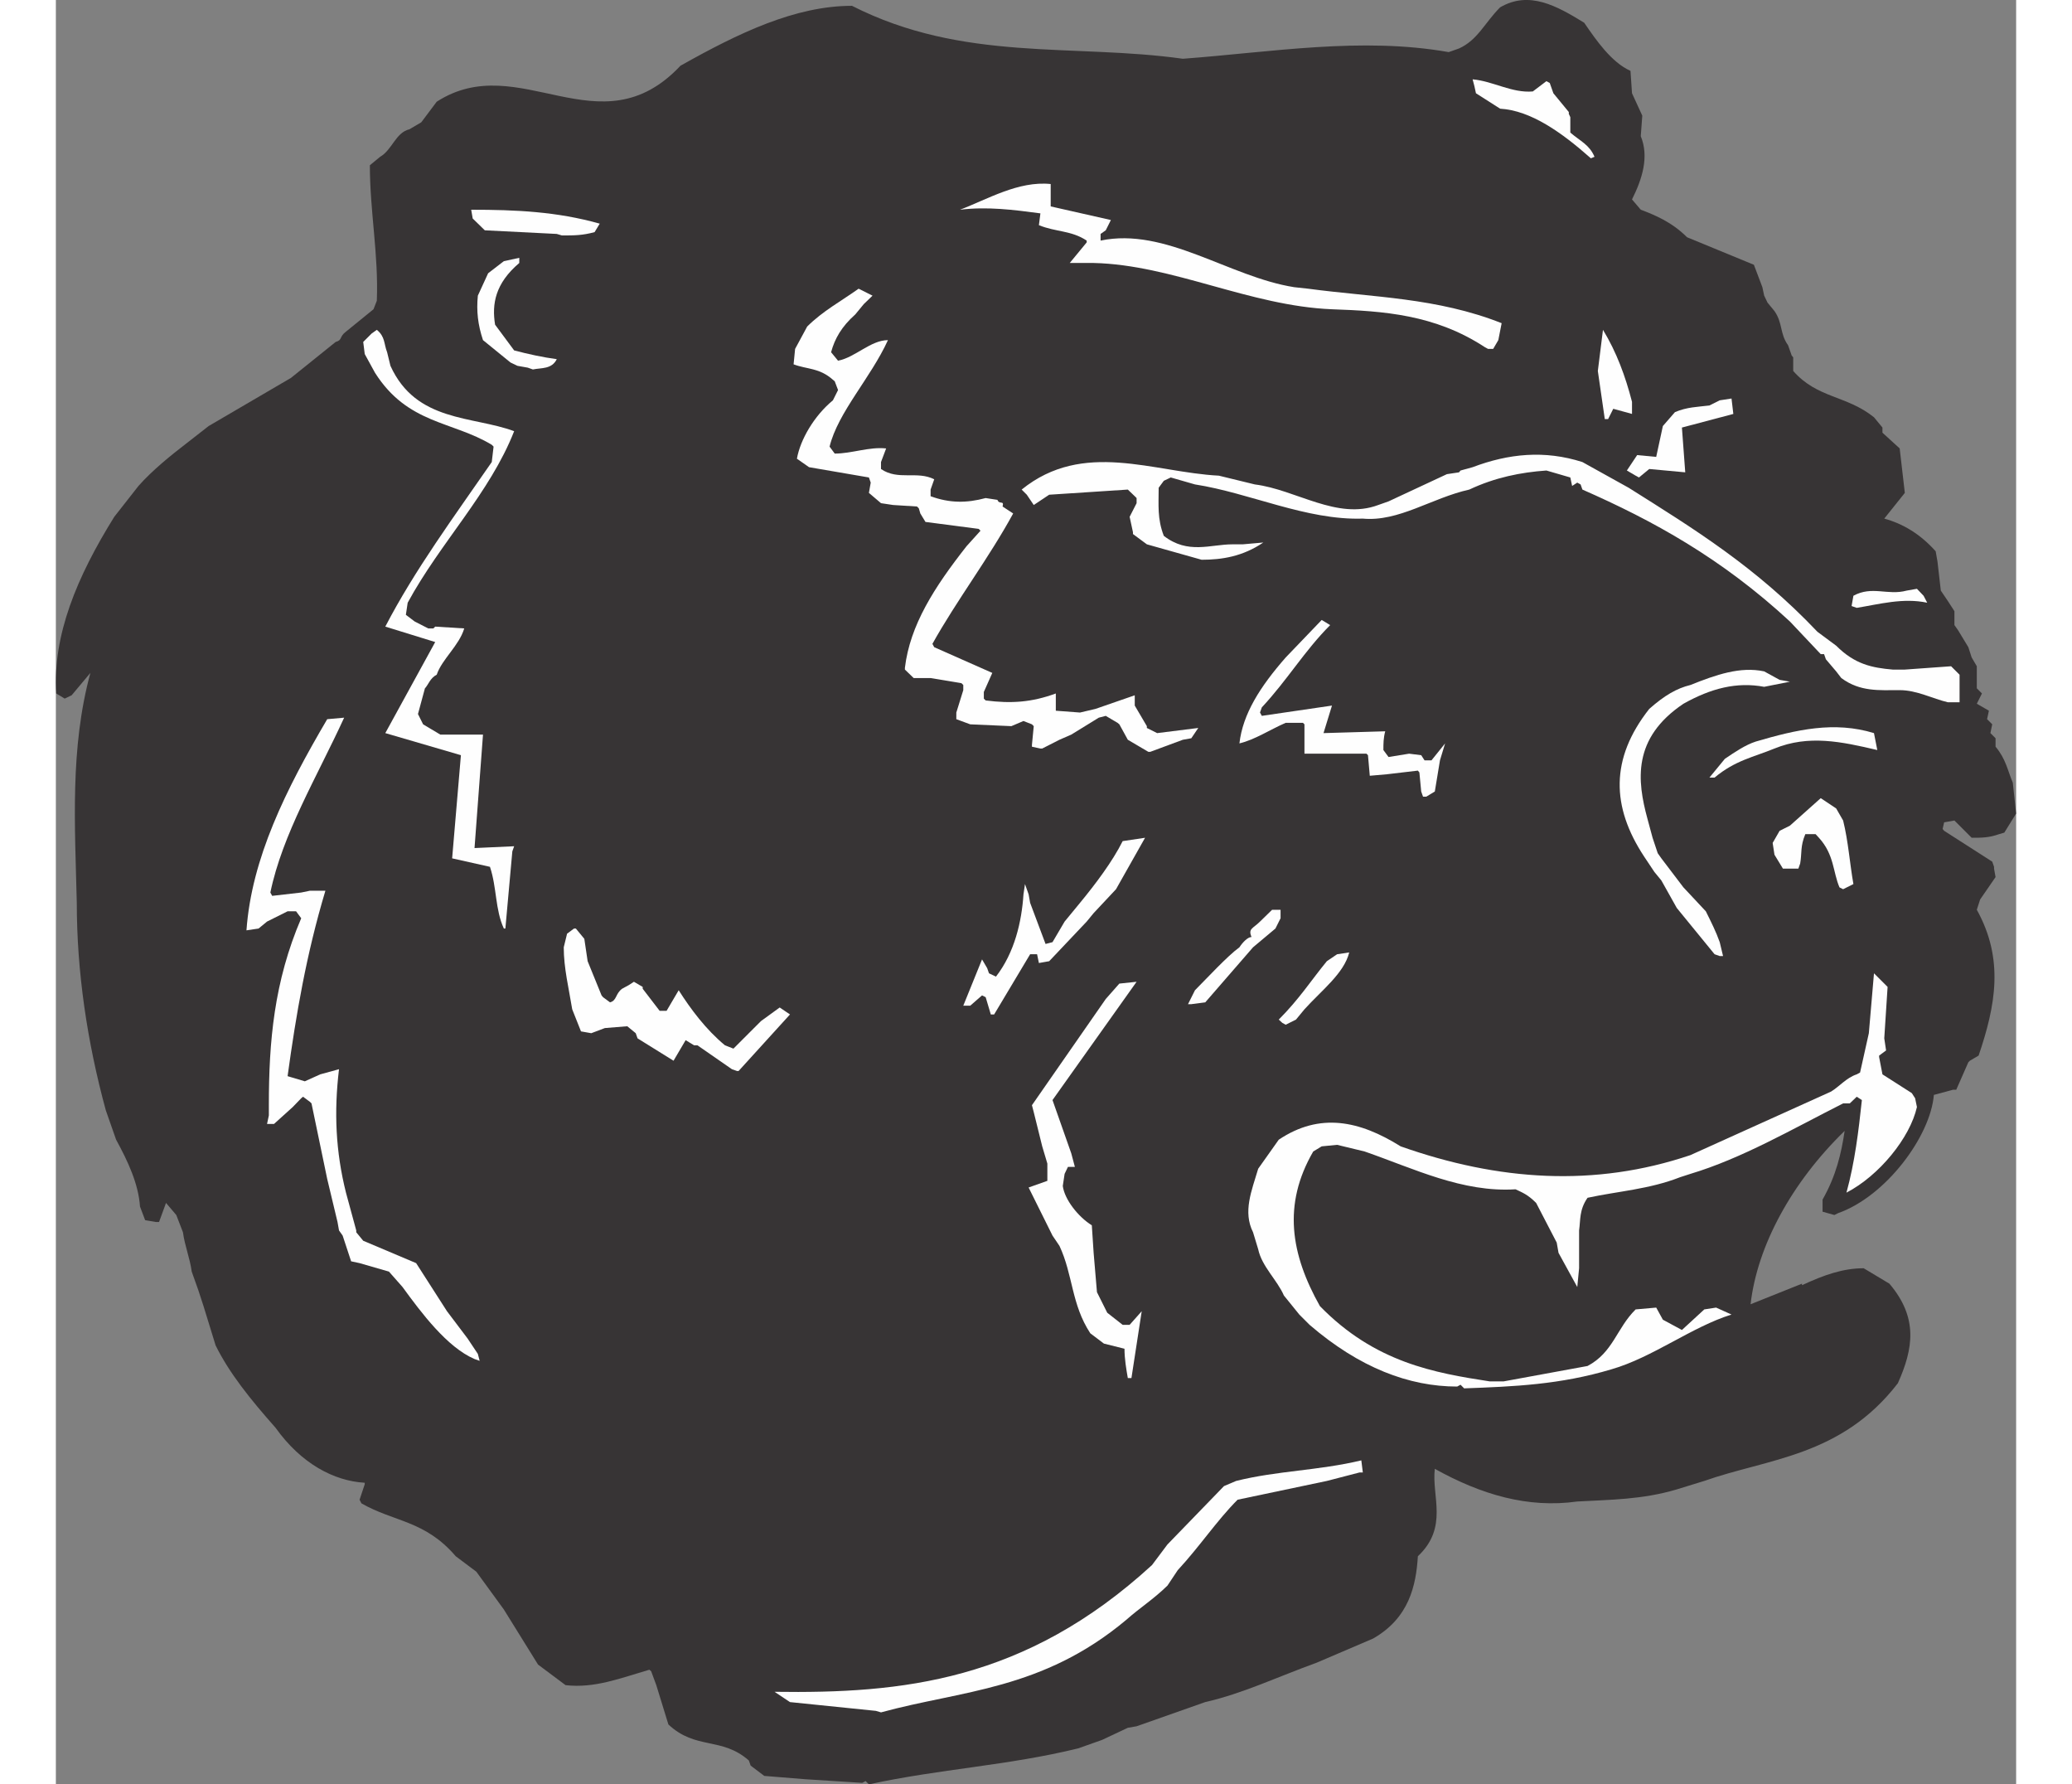
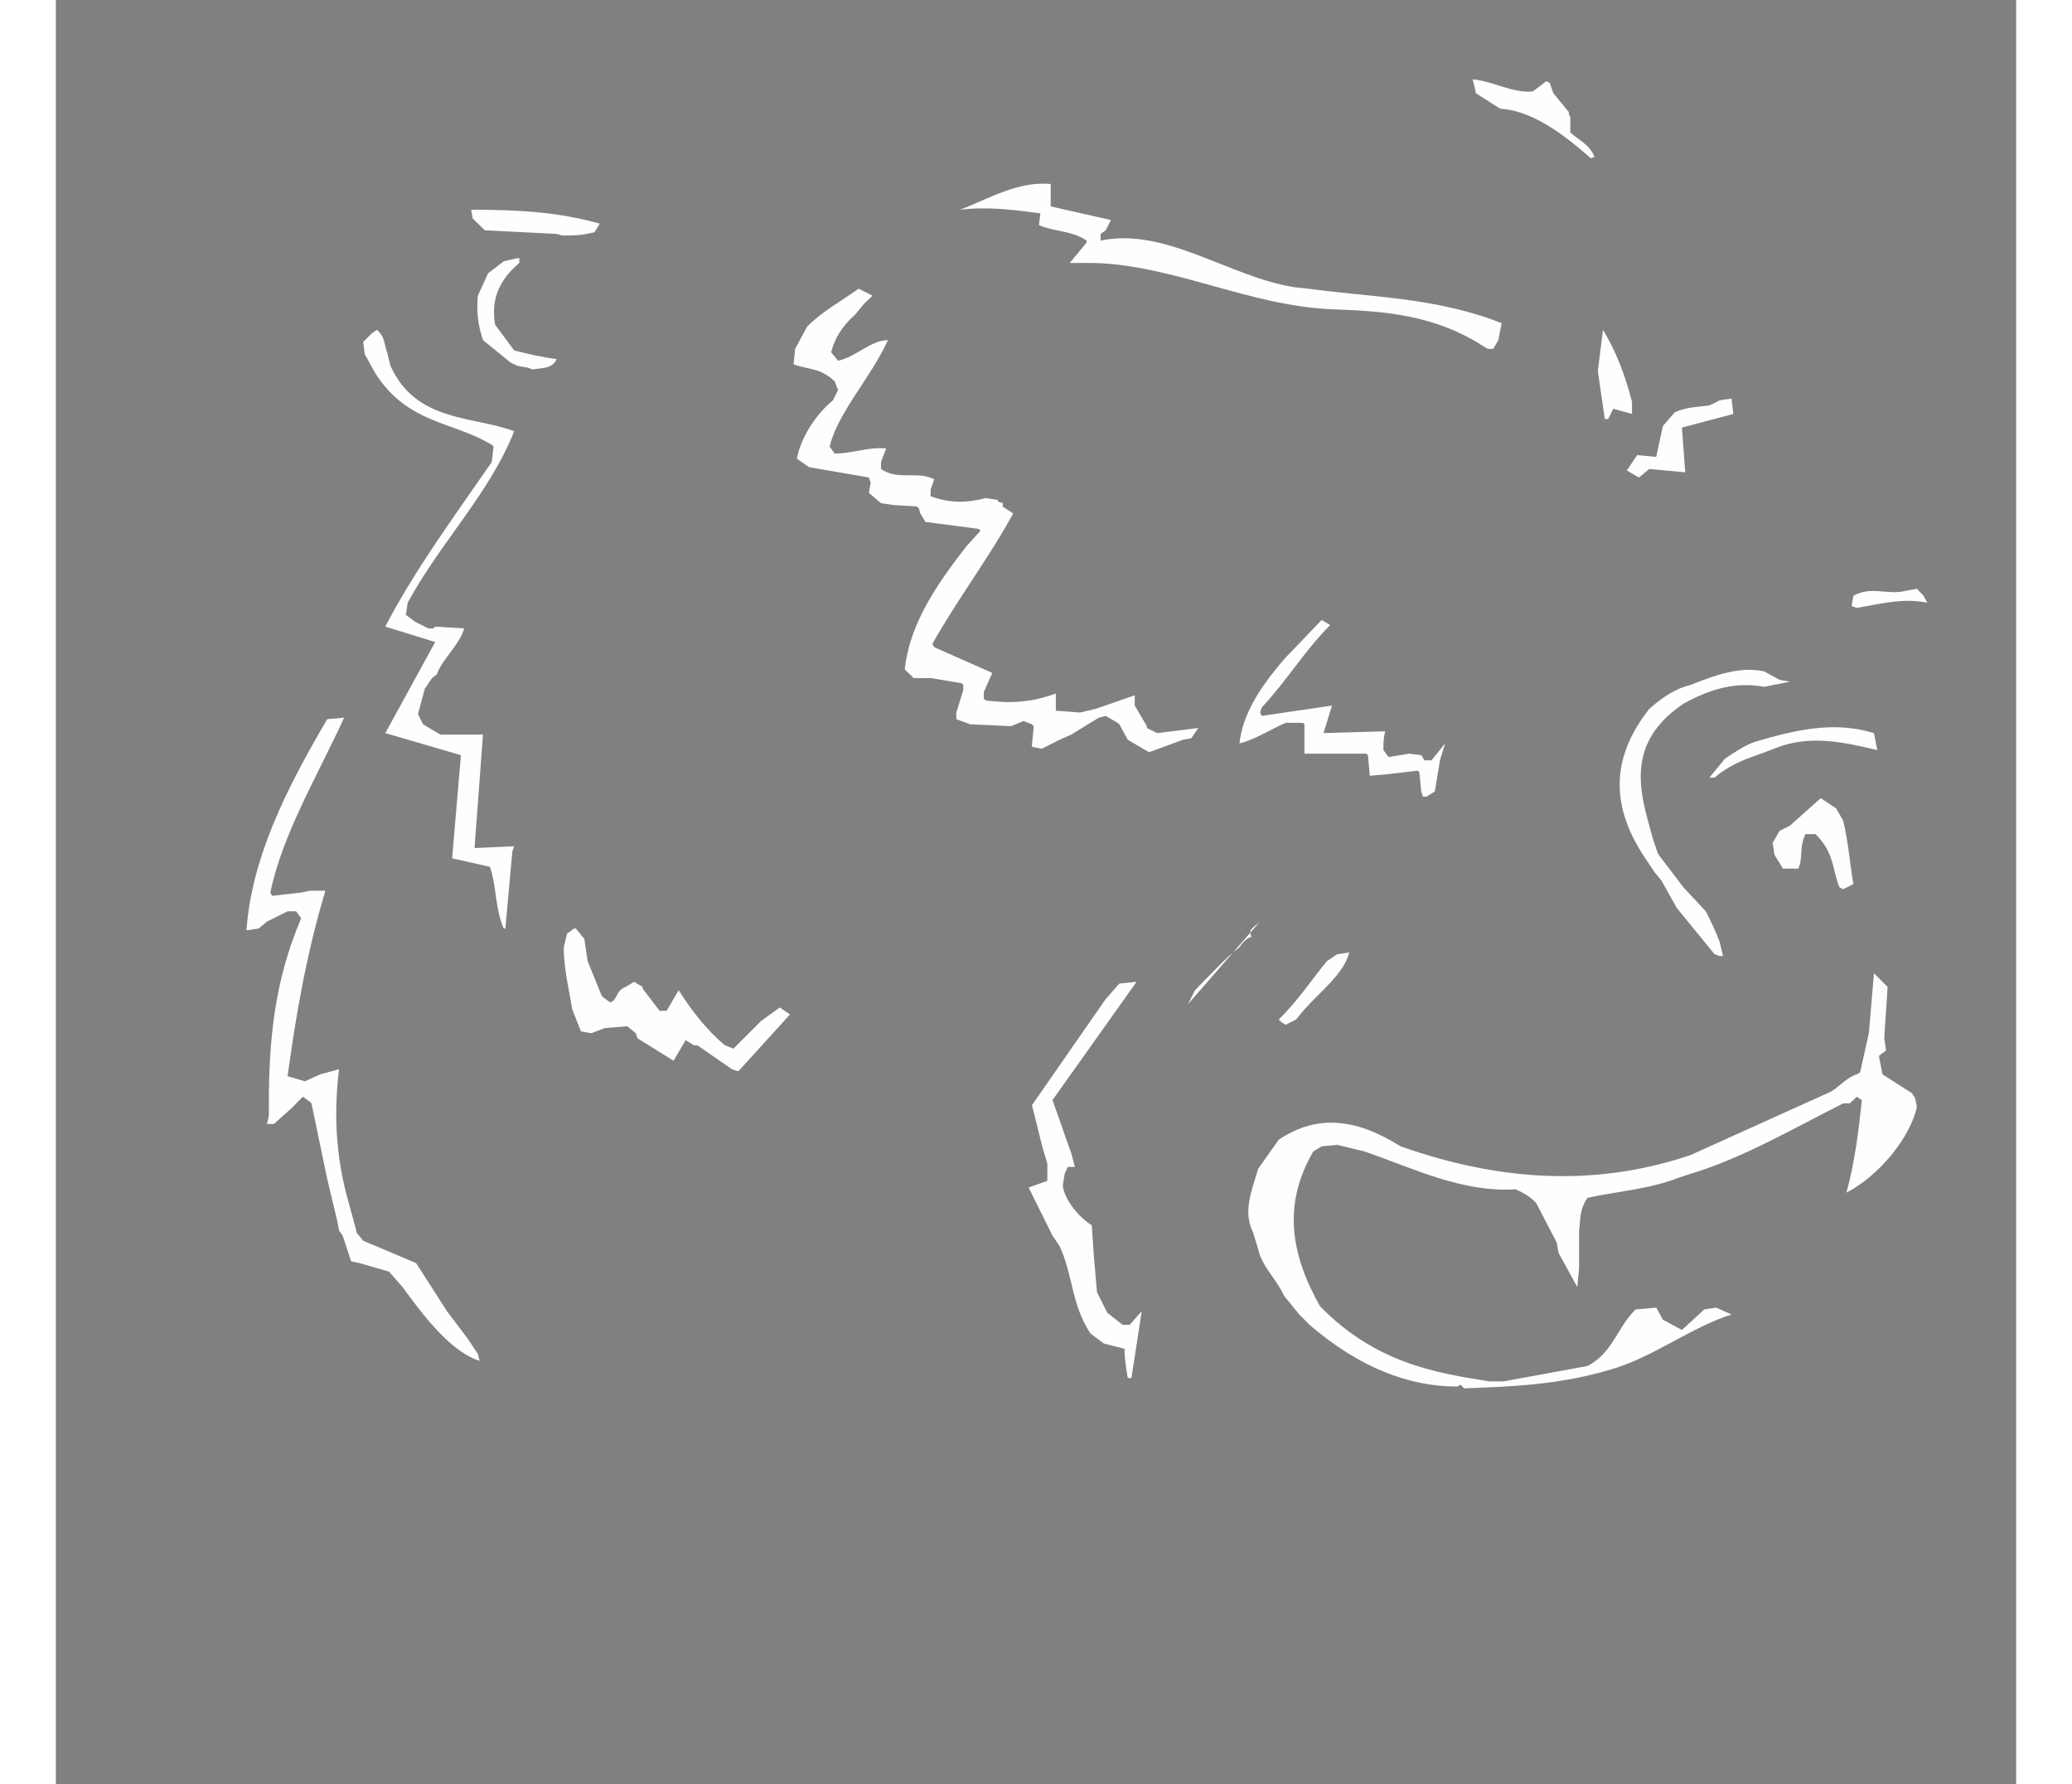
<svg xmlns="http://www.w3.org/2000/svg" xml:space="preserve" width="7.848in" height="6.757in" version="1.1" style="shape-rendering:geometricPrecision; text-rendering:geometricPrecision; image-rendering:optimizeQuality; fill-rule:evenodd; clip-rule:evenodd" viewBox="0 0 7847.73 7141.91">
  <rect x="0" y="0" width="7847.73" height="7141.91" fill="#808080" stroke="none" />
  <defs>
    <style type="text/css">
   
    .fil1 {fill:#FEFEFE}
    .fil0 {fill:#373435}
   
  </style>
  </defs>
  <g id="Layer_x0020__x0028_Black_x0020_and_x0020_White_x0029_">
    <g id="_2008578200256">
-       <path class="fil0" d="M3228.35 7135.85l-227.64 -14.53 -164.68 -13.32 -54.49 -41.17 -7.26 -20.59 0 0c-108.98,-95.66 -211.9,-41.17 -322.09,-144.09l0 0 -48.43 -157.41 -20.59 -55.7 0 0c-7.26,-6.05 -7.26,-6.05 -7.26,-6.05 -116.24,33.9 -219.16,75.07 -335.41,61.75l0 0 -110.18 -82.34 -136.83 -220.38 -110.19 -151.36 -82.34 -61.75 0 0c-123.51,-144.09 -247.01,-136.82 -377.79,-211.9 -7.26,-14.53 -7.26,-14.53 -7.26,-14.53l0 0 20.58 -61.75 0 0c0,-6.05 0,-6.05 0,-6.05 -123.51,-7.26 -254.28,-76.28 -357.2,-220.37 -102.92,-116.24 -185.26,-219.16 -239.75,-329.35l0 0 -48.43 -157.41 -20.58 -62.96 -26.64 -75.07 0 0c-7.27,-54.49 -27.85,-102.93 -35.12,-157.41l0 0 -26.64 -69.02 -41.17 -48.43 -27.85 76.28 0 0c-13.32,0 -13.32,0 -13.32,0l0 0 -42.38 -7.27 -20.58 -54.49 0 0c-6.05,-89.6 -47.22,-179.21 -95.66,-267.6l0 0 -41.17 -117.45 0 0c-75.07,-274.86 -116.24,-555.78 -116.24,-830.64 -7.26,-308.76 -27.85,-617.53 54.49,-920.24l0 0 -75.07 89.6 -27.85 13.32 -33.9 -20.58 0 0c-14.53,-232.48 82.33,-466.17 232.48,-707.13l0 0 96.87 -123.51 0 0c54.49,-61.75 130.77,-123.51 192.53,-170.73l0 0 88.39 -69.02 329.35 -192.53 179.21 -144.09 0 0c27.85,-7.26 13.32,-20.58 41.17,-41.17l0 0 110.18 -89.6 13.32 -33.9 0 0c7.27,-185.26 -27.85,-357.2 -27.85,-542.46l0 0 41.17 -33.9 0 0c48.43,-27.85 61.75,-96.87 117.45,-110.18l0 0 47.22 -27.85 61.75 -82.34 0 0c330.56,-213.11 652.65,199.79 975.94,-144.09 232.48,-130.77 458.91,-239.75 686.55,-239.75 445.59,226.43 885.12,150.15 1324.66,211.9 357.2,-26.64 714.4,-88.39 1064.33,-26.64l0 0 41.17 -14.53 0 0c75.07,-33.9 102.92,-102.92 164.68,-164.68 116.24,-67.81 226.43,-6.05 336.61,61.75 47.22,69.02 108.98,158.62 185.26,192.53l0 0 6.05 89.6 41.17 89.6 -6.05 82.34 0 0c33.9,82.33 6.05,170.73 -35.11,253.07l0 0 35.11 41.17 0 0c54.49,20.58 123.51,48.43 185.26,110.18l0 0 267.6 110.19 33.9 89.6 7.27 33.9 13.32 27.85 27.85 33.9 0 0c33.9,48.43 20.58,89.6 54.49,136.83l0 0 14.53 41.17 0 0c6.05,7.27 6.05,7.27 6.05,7.27l0 0 0 54.49 0 0c96.87,110.19 213.11,96.87 323.3,185.26l0 0 33.9 41.17 0 20.58 69.02 62.96 20.58 178 -82.34 102.92 0 0c75.08,20.58 144.09,61.75 205.85,130.77l0 0 7.26 41.17 13.32 116.24 27.85 41.17 26.64 41.17 0 55.7 14.53 20.59 41.17 67.81 13.32 41.17 20.58 35.11 0 88.39 20.59 20.58 -20.59 41.17 48.44 27.85 -7.27 33.9 20.58 20.59 -7.27 35.11 20.59 20.58 0 33.9 0 0c41.17,48.43 48.43,95.66 69.02,144.09l0 0 13.32 123.51 -47.23 76.28 -20.58 6.05 0 0c-41.17,14.53 -69.02,14.53 -110.19,14.53l0 0 -69.02 -69.02 -41.17 7.27 -6.05 26.64 0 0c6.05,7.26 6.05,7.26 6.05,7.26l0 0 192.53 123.51 7.27 20.58 0 0c0,7.27 0,7.27 0,7.27l0 0 6.05 33.9 -61.75 89.6 -13.32 41.17 0 0c110.19,198.58 75.08,383.84 7.27,583.63l0 0 -35.11 20.58 0 0c-6.05,6.05 -6.05,6.05 -6.05,6.05l0 0 -48.43 110.19 0 0c-13.32,0 -13.32,0 -13.32,0l0 0 -76.28 20.58 0 0c-13.32,164.68 -191.31,405.64 -383.84,473.44 -14.53,7.27 -14.53,7.27 -14.53,7.27l0 0 -47.22 -13.32 0 -48.44 0 0c54.49,-95.66 75.07,-185.26 88.39,-274.86 -211.9,205.84 -349.94,460.12 -376.57,693.82l0 0 205.84 -82.34 0 6.05 0 0c88.39,-41.17 164.68,-67.81 247.01,-67.81l0 0 102.92 61.75 0 0c116.24,136.83 95.66,260.33 33.9,398.37 -226.43,294.24 -521.87,301.5 -774.94,391.1l0 0 -110.19 33.9 0 0c-138.04,41.17 -267.6,41.17 -398.37,48.43 -198.58,27.85 -385.05,-27.85 -570.31,-130.77 -13.32,110.18 55.7,233.69 -67.81,349.93 -7.27,117.45 -35.11,247.01 -179.21,329.35l0 0 -226.43 96.87 0 0c-151.36,54.49 -295.45,123.51 -445.59,157.41l0 0 -274.86 96.87 -35.12 6.05 -102.92 48.44 -95.66 33.9 0 0c-280.92,69.02 -555.78,82.34 -837.91,144.09l0 0 -13.32 -13.32 -13.32 7.27z" />
-       <path class="fil1" d="M3282.84 6847.67l-343.88 -35.12 -61.75 -41.17 0 0c508.55,7.27 1002.58,-41.17 1511.13,-507.35l0 0 61.75 -82.34 226.43 -233.69 48.43 -20.58 0 0c164.67,-41.17 329.35,-41.17 501.29,-82.34l0 0 6.05 48.43 0 0c-13.32,0 -13.32,0 -13.32,0l0 0 -130.77 33.9 -357.2 75.07 0 0c-82.34,82.34 -150.15,185.26 -239.75,282.13l0 0 -41.17 61.75 0 0c-55.7,54.49 -110.19,88.39 -164.68,136.83 -336.61,282.13 -659.91,282.13 -981.99,370.52l0 0 -20.59 -6.05z" />
      <path class="fil1" d="M5610.08 5549.64c-192.52,0 -391.1,-75.07 -590.89,-247.01l0 0 -41.17 -41.17 -61.75 -76.28 0 0c-26.64,-61.75 -88.39,-116.24 -102.93,-185.26l0 0 -20.58 -67.81 0 0c-41.17,-82.33 -6.05,-164.67 20.58,-254.28l0 0 82.34 -116.24 0 0c164.68,-110.18 323.3,-76.28 487.97,26.64 391.1,138.03 776.15,164.67 1159.99,35.11l0 0 563.05 -254.28 0 0c33.9,-20.58 61.75,-55.7 102.92,-69.02 13.32,-7.26 13.32,-7.26 13.32,-7.26l0 0 35.12 -157.41 20.58 -239.75 54.49 54.49 -13.32 205.84 7.27 48.43 -27.85 20.58 0 0c0,6.05 0,6.05 0,6.05l0 0 13.32 69.02 117.45 75.08 13.32 20.58 7.26 35.11 0 0c-27.85,123.51 -151.36,274.86 -282.13,342.67 33.9,-123.51 48.43,-247.01 61.75,-370.52l0 0 -20.58 -13.32 -27.85 26.64 -26.64 0 0 0c-205.85,104.13 -405.64,220.38 -611.48,282.13l0 0 -41.17 13.32 0 0c-123.51,48.43 -247.01,55.7 -370.52,82.34 -33.9,48.43 -27.85,89.6 -33.9,130.77l0 0 0 69.02 0 33.9 0 48.43 -7.27 75.07 -75.07 -136.83 -7.27 -41.17 -82.34 -158.62 0 0c-33.9,-33.9 -54.49,-41.17 -82.34,-54.49 -213.11,13.32 -405.63,-82.34 -604.21,-151.36l0 0 -110.19 -26.64 -61.75 6.05 -33.9 20.58 0 0c-123.51,213.11 -89.6,411.69 26.64,618.74 220.38,226.43 460.12,267.6 680.5,301.5l0 0 54.49 0 336.61 -61.75 0 0c102.93,-54.49 116.24,-151.36 192.53,-226.43l0 0 82.34 -7.27 26.64 48.43 76.28 41.17 89.6 -82.34 47.22 -7.27 61.75 27.85 0 0c-157.41,48.43 -316.03,171.94 -480.71,219.16 -205.84,61.75 -391.1,69.02 -589.68,76.28l0 0 -14.53 -14.53 -13.32 7.27z" />
      <path class="fil1" d="M4291.47 5515.74c-6.05,-35.11 -13.32,-76.28 -13.32,-117.45l0 0 -82.34 -20.58 -54.49 -41.17 0 0c-76.28,-116.24 -69.02,-233.69 -123.51,-349.94l0 0 -27.85 -41.17 -95.66 -192.53 75.07 -26.64 0 -69.02 -20.58 -69.02 -33.9 -136.83 -7.26 -27.85 295.44 -425.01 54.49 -61.75 69.02 -7.27 -336.61 473.44 75.07 213.11 14.53 54.49 -27.85 0 -13.32 27.85 -7.27 48.43 0 0c7.27,54.49 61.75,123.51 116.24,157.41l0 0 7.26 110.18 13.32 157.41 20.58 41.17 20.58 41.17 61.75 48.43 27.85 0 48.43 -54.49 -41.17 267.6 -14.53 0z" />
      <path class="fil1" d="M1676.04 5439.45c-110.19,-47.22 -213.11,-185.26 -288.18,-288.18l0 0 -54.49 -61.75 -117.45 -33.9 -33.9 -7.27 -33.9 -102.92 -14.53 -20.58 -6.05 -33.9 -41.17 -171.94 -62.96 -302.71 0 0c-6.05,-6.05 -6.05,-6.05 -6.05,-6.05l0 0 -27.85 -20.58 0 0c-7.26,6.05 -7.26,6.05 -7.26,6.05l0 0 -33.9 35.11 -75.07 67.81 -27.85 0 7.26 -33.9 0 -41.17 0 0c0,-254.28 20.59,-494.03 129.56,-748.3l0 0 -20.59 -27.85 -33.9 0 -82.34 41.17 -33.9 27.85 -48.43 7.26 0 0c20.58,-288.18 157.41,-563.04 323.29,-845.17l0 0 67.81 -6.05 0 0c-110.19,239.75 -247.01,466.18 -295.45,699.87 7.27,13.32 7.27,13.32 7.27,13.32l0 0 116.24 -13.32 35.11 -7.27 61.75 0 0 0c-76.28,254.28 -117.45,495.23 -151.36,742.25l0 0 69.02 20.58 61.75 -27.85 75.07 -20.58 0 0c-20.58,171.94 -13.32,329.35 27.85,494.03l0 0 41.17 151.36 0 0c0,7.26 0,7.26 0,7.26l0 0 27.85 33.9 211.9 89.6 123.51 192.52 82.34 108.98 41.17 61.75 7.26 27.85 -20.58 -7.27z" />
      <path class="fil1" d="M2706.47 4279.46l-138.04 -95.66 0 0c-13.32,0 -13.32,0 -13.32,0l0 0 -33.9 -20.58 -48.43 82.33 -144.09 -89.6 -7.26 -20.58 -33.9 -27.85 -89.6 7.26 -54.49 20.59 -41.17 -7.27 -35.12 -88.39 0 0c-13.32,-82.34 -33.9,-164.68 -33.9,-248.22l0 0 13.32 -54.49 27.85 -20.58 0 0c7.27,0 7.27,0 7.27,0l0 0 33.9 41.17 13.32 89.6 55.7 136.82 0 0c6.05,7.27 6.05,7.27 6.05,7.27l0 0 27.85 20.58 0 0c27.85,-7.26 20.58,-33.9 48.43,-54.49l0 0 26.64 -14.53 20.58 -13.32 35.12 20.59 0 0c0,7.26 0,7.26 0,7.26l0 0 67.81 88.39 27.85 0 48.43 -82.34 0 0c48.43,76.28 110.19,158.62 185.26,220.38l0 0 33.9 13.32 48.43 -48.43 61.75 -61.75 75.07 -54.49 41.17 27.85 -205.84 226.43 0 0c-6.05,0 -6.05,0 -6.05,0l0 0 -20.58 -7.27z" />
      <path class="fil1" d="M4910.21 4094.2l-14.53 -13.32 0 0c82.34,-82.34 130.77,-158.62 192.53,-233.69l0 0 41.17 -27.85 48.44 -7.27 0 0c-20.59,83.55 -110.19,151.36 -179.21,227.64l0 0 -33.9 41.17 -41.17 20.58 -13.32 -7.27z" />
-       <path class="fil1" d="M3742.96 4060.3l-20.58 -69.02 0 0c-14.53,-7.27 -14.53,-7.27 -14.53,-7.27l0 0 -47.22 41.17 -27.85 0 75.07 -185.26 20.58 35.11 7.27 20.59 27.85 13.32 0 0c75.07,-96.87 102.92,-220.37 110.18,-329.35l0 0 6.05 -41.17 14.53 41.17 6.05 33.9 61.75 164.68 27.85 -7.26 48.43 -82.34 61.75 -75.08 0 0c61.75,-75.07 129.56,-164.67 170.73,-247.01l0 0 89.6 -13.32 -116.24 205.84 -89.6 95.66 -27.85 33.9 -150.14 158.62 -41.17 7.26 -7.27 -35.11 -27.85 0 -144.09 240.96 -13.32 0z" />
-       <path class="fil1" d="M4532.43 4019.13l27.85 -55.7 0 0c47.22,-47.22 129.56,-136.83 177.99,-171.94 13.32,-20.58 33.9,-41.17 48.43,-41.17 -14.53,-33.9 6.05,-33.9 33.9,-61.75l0 0 48.43 -47.23 33.9 0 0 33.9 -20.58 41.17 -89.6 75.07 -191.31 220.37 -55.7 7.27 -13.32 0z" />
+       <path class="fil1" d="M4532.43 4019.13l27.85 -55.7 0 0c47.22,-47.22 129.56,-136.83 177.99,-171.94 13.32,-20.58 33.9,-41.17 48.43,-41.17 -14.53,-33.9 6.05,-33.9 33.9,-61.75z" />
      <path class="fil1" d="M6640.51 3819.34l-151.36 -185.26 -61.75 -110.18 -27.85 -33.9 -41.17 -61.75 0 0c-130.77,-198.58 -136.83,-391.1 20.58,-590.89 61.75,-54.49 110.19,-82.34 164.68,-95.66 102.92,-41.17 199.79,-75.07 295.45,-54.49l0 0 61.75 33.9 41.17 7.27 -102.92 20.58 0 0c-110.19,-20.58 -213.11,6.05 -323.3,67.81 -205.84,138.03 -185.26,308.76 -144.09,460.12l0 0 20.59 76.28 20.58 61.75 14.53 20.58 88.39 116.24 89.6 95.65 0 0c20.58,41.17 41.17,82.34 55.7,123.51l0 0 13.32 55.7 0 0c-13.32,0 -13.32,0 -13.32,0l0 0 -20.58 -7.26z" />
      <path class="fil1" d="M1793.5 3716.42c-35.12,-75.08 -27.85,-164.67 -55.7,-247.01l0 0 -151.36 -33.9 35.11 -412.9 -302.71 -88.39 199.79 -364.46 -199.79 -61.75 0 0c117.45,-226.43 274.86,-439.54 426.22,-658.7l0 0 7.26 -61.75 0 0c-7.26,-7.27 -7.26,-7.27 -7.26,-7.27 -158.62,-95.66 -336.62,-82.34 -467.39,-288.18l0 0 -41.17 -75.07 -6.05 -48.44 33.9 -33.9 20.58 -14.53 0 0c33.9,27.85 27.85,55.7 41.17,89.6l0 0 13.32 54.49 0 0c102.92,226.43 329.35,199.79 495.24,261.54 -96.87,247.01 -295.45,445.59 -426.22,686.55l0 0 -7.26 48.43 35.11 26.64 54.49 27.85 20.58 0 0 0c7.27,-7.27 7.27,-7.27 7.27,-7.27l0 0 116.24 7.27 0 0c-20.58,69.02 -89.6,123.51 -110.19,185.26 -26.64,13.32 -33.9,41.17 -47.22,54.49l0 0 -27.85 102.92 20.58 41.17 69.02 41.17 170.73 0 -33.9 454.07 158.62 -7.27 0 0c-7.27,20.58 -7.27,20.58 -7.27,20.58l0 0 -27.85 308.76 -6.05 0z" />
      <path class="fil1" d="M7140.59 3551.75c-26.64,-61.75 -20.58,-130.77 -82.34,-198.58 -13.32,-14.53 -13.32,-14.53 -13.32,-14.53l0 0 -41.17 0 0 0c-20.58,48.43 -13.32,76.28 -20.58,117.45 -7.26,20.59 -7.26,20.59 -7.26,20.59l0 0 -61.75 0 -33.9 -55.7 -7.27 -47.23 27.85 -48.43 41.17 -20.58 123.51 -110.19 61.75 41.17 27.85 48.43 0 0c20.58,82.34 26.64,171.94 41.17,254.28l0 0 -41.17 20.58 -14.53 -7.26z" />
      <path class="fil1" d="M5473.25 3188.49l-7.26 -20.58 -7.27 -76.28 0 0c-6.05,-7.26 -6.05,-7.26 -6.05,-7.26l0 0 -123.51 14.53 -69.02 6.05 -7.26 -82.34 0 0c-6.05,-6.05 -6.05,-6.05 -6.05,-6.05l0 0 -248.23 0 0 -117.45 0 0c-6.05,-6.05 -6.05,-6.05 -6.05,-6.05l0 0 -69.02 0 0 0c-61.75,26.64 -123.51,67.81 -185.26,82.34 13.32,-117.45 82.34,-226.43 185.26,-343.88l0 0 144.09 -150.15 33.9 20.58 0 0c-102.93,102.93 -170.73,219.16 -273.65,329.35 -7.27,20.58 -7.27,20.58 -7.27,20.58 7.27,13.32 7.27,13.32 7.27,13.32l0 0 280.92 -41.17 -33.9 110.19 247.01 -7.27 0 0c-7.27,27.85 -7.27,48.44 -7.27,75.08l0 0 20.59 27.85 82.34 -13.32 48.43 6.05 13.32 20.58 27.85 0 54.49 -67.81 -20.58 67.81 -20.58 124.72 -33.9 20.58 -13.32 0z" />
      <path class="fil1" d="M6619.93 3112.21c0,0 0,0 0,0l0 0 61.75 -75.07 0 0c41.17,-27.85 82.33,-55.7 123.51,-69.02 164.68,-48.43 314.82,-82.34 473.44,-33.9l0 0 13.32 67.81 0 0c-144.09,-33.9 -274.86,-61.75 -411.69,-6.05 -82.34,33.9 -157.41,47.22 -239.75,116.24l0 0 -20.58 0z" />
      <path class="fil1" d="M4373.81 3009.29c0,0 0,0 0,0l0 0 -82.34 -48.43 -33.9 -61.75 0 0c-7.26,-6.05 -7.26,-6.05 -7.26,-6.05l0 0 -47.23 -27.85 -27.85 7.26 -110.19 67.81 -47.23 20.58 -69.02 35.12 0 0c-7.27,0 -7.27,0 -7.27,0l0 0 -33.9 -7.27 0 0c0,-7.27 0,-7.27 0,-7.27l0 0 7.26 -75.07 0 0c-7.26,-7.26 -7.26,-7.26 -7.26,-7.26l0 0 -33.9 -13.32 -48.43 20.58 -164.68 -7.26 -55.7 -20.59 0 -26.64 27.85 -89.6 0 -20.59 0 0c-7.27,-7.26 -7.27,-7.26 -7.27,-7.26l0 0 -123.51 -20.58 -67.81 0 -35.11 -33.9 0 0c0,-7.27 0,-7.27 0,-7.27 20.58,-170.73 117.45,-322.09 247.01,-486.76l0 0 55.7 -61.75 0 0c-7.26,-7.27 -7.26,-7.27 -7.26,-7.27l0 0 -213.11 -27.85 -20.58 -33.9 -6.05 -20.58 0 0c-7.27,-7.26 -7.27,-7.26 -7.27,-7.26l0 0 -95.66 -6.05 -48.43 -7.27 -48.44 -41.17 7.27 -41.17 -7.27 -20.58 -239.75 -41.17 -48.43 -33.9 0 0c13.32,-76.28 69.02,-171.94 144.09,-233.69l0 0 20.58 -41.17 -13.32 -35.11 0 0c-7.27,-6.05 -7.27,-6.05 -7.27,-6.05 -54.49,-48.43 -102.92,-41.17 -157.41,-61.75l0 0 6.05 -61.75 48.43 -89.6 0 0c61.75,-61.75 138.03,-102.92 205.84,-151.36l0 0 55.7 27.85 -35.12 33.9 -33.9 41.17 0 0c-54.49,48.43 -82.33,96.87 -96.87,151.36l0 0 27.85 33.9 0 0c69.02,-13.32 130.77,-82.34 199.79,-82.34 -69.02,151.36 -199.79,288.18 -233.69,426.22l0 0 20.59 27.85 0 0c69.02,0 136.82,-27.85 205.84,-20.58l0 0 -20.58 54.49 0 27.85 0 0c69.02,47.22 144.09,6.05 213.11,41.17l0 0 -14.53 41.17 0 26.64 0 0c76.28,27.85 144.09,27.85 220.38,7.27l0 0 47.22 7.26 0 0c7.27,20.59 27.85,0 20.58,26.64l0 0 42.38 27.85 0 0c-96.87,178 -227.64,349.94 -323.29,521.88 7.26,13.32 7.26,13.32 7.26,13.32l0 0 232.48 102.92 -33.9 76.28 0 26.64 0 0c7.27,7.27 7.27,7.27 7.27,7.27 102.92,13.32 185.26,7.27 280.91,-27.85l0 0 0 69.02 96.87 7.26 61.75 -14.53 157.41 -54.49 0 41.17 48.43 82.34 0 0c0,7.27 0,7.27 0,7.27l0 0 41.17 20.58 164.67 -20.58 -27.85 41.17 -33.9 6.05 -130.77 48.43 -7.27 0z" />
-       <path class="fil1" d="M7574.08 2810.71c-61.75,-14.53 -123.51,-48.43 -192.53,-48.43 -82.34,0 -158.62,7.26 -233.69,-48.43l0 0 -20.58 -26.64 -41.17 -48.43 -7.26 -20.58 0 0c-13.32,0 -13.32,0 -13.32,0l0 0 -123.51 -130.77 0 0c-274.86,-254.28 -549.72,-404.42 -830.64,-527.93 -7.26,-20.58 -7.26,-20.58 -7.26,-20.58l0 0 -13.32 -7.27 -20.58 13.32 -7.27 -33.9 -95.66 -27.85 0 0c-102.92,7.27 -205.85,27.85 -308.77,76.28 -151.36,33.9 -282.13,129.56 -426.22,116.24 -226.43,7.26 -452.86,-102.92 -672.02,-136.83l0 0 -96.87 -27.85 -27.85 13.32 -20.58 27.85 0 0c0,69.02 -6.05,123.51 20.58,192.53 96.87,75.07 186.47,33.9 274.86,33.9l0 0 41.17 0 82.34 -7.27 0 0c-82.34,55.7 -164.68,69.02 -247.01,69.02l0 0 -219.16 -61.75 -55.7 -41.17 0 0c0,-7.26 0,-7.26 0,-7.26l0 0 -13.32 -61.75 27.85 -54.49 0 -20.58 0 0c-7.27,-7.27 -7.27,-7.27 -7.27,-7.27l0 0 -27.85 -26.64 -314.82 20.58 -61.75 41.17 -27.85 -41.17 -20.58 -20.58 0 0c247.01,-199.79 527.93,-69.02 789.47,-55.7l0 0 144.09 35.12 0 0c164.68,20.58 329.35,144.09 494.02,82.34l0 0 41.17 -14.53 233.69 -108.98 48.43 -7.26 0 0c6.05,-7.27 6.05,-7.27 6.05,-7.27l0 0 48.43 -13.32 0 0c144.09,-54.49 288.18,-69.02 439.54,-20.58l0 0 185.26 102.92 0 0c261.54,164.68 508.56,316.03 755.57,576.37l0 0 75.07 55.7 0 0c75.07,75.08 144.09,88.39 226.43,95.66l0 0 48.43 0 185.26 -13.32 33.9 33.9 0 110.19 -41.17 0 -6.05 0z" />
      <path class="fil1" d="M7189.02 2425.66c0,0 0,0 0,0l0 0 7.27 -41.17 0 0c75.07,-41.17 136.83,0 213.11,-20.58l0 0 41.17 -7.27 26.64 27.85 14.53 27.85 0 0c-96.87,-20.58 -192.53,6.05 -282.13,20.58l0 0 -20.59 -7.27z" />
      <path class="fil1" d="M6324.48 1903.78l-35.11 -20.58 41.17 -61.75 76.28 7.27 26.64 -123.51 48.43 -55.7 0 0c48.43,-20.58 89.6,-20.58 138.04,-26.64l0 0 41.17 -20.58 47.23 -7.27 7.26 61.75 -205.84 54.49 13.32 179.21 -144.09 -13.32 -41.17 33.9 -13.32 -7.27z" />
      <path class="fil1" d="M6200.98 1677.36l-27.85 -192.53 20.58 -164.68 0 0c54.49,89.6 89.6,185.26 116.24,288.18l0 0 0 48.44 -75.07 -20.59 -20.59 41.17 -13.32 0z" />
      <path class="fil1" d="M1889.15 1471.51l-41.17 -7.27 -27.85 -13.32 -110.19 -89.6 0 0c-20.58,-61.75 -26.64,-116.24 -20.58,-178l0 0 41.17 -89.6 62.97 -48.43 61.75 -13.32 0 0c0,20.58 0,20.58 0,20.58 -96.87,82.34 -110.18,164.68 -96.87,247.01l0 0 76.28 102.92 0 0c54.49,14.53 116.24,27.85 170.73,35.12 -20.58,41.17 -61.75,33.9 -95.66,41.17l0 0 -20.58 -7.26z" />
      <path class="fil1" d="M5720.27 1389.17c-199.79,-130.77 -405.64,-144.09 -611.48,-151.36 -329.35,-13.32 -638.12,-177.99 -954.15,-185.26l0 0 -95.66 0 67.81 -82.33 0 0c0,-7.27 0,-7.27 0,-7.27 -61.75,-41.17 -123.51,-33.9 -191.31,-61.75l0 0 6.05 -47.22 0 0c-108.97,-14.53 -213.11,-27.85 -322.08,-14.53 108.98,-41.17 233.7,-116.24 363.25,-102.93l0 0 0 89.6 240.96 54.49 -20.59 41.17 -20.58 14.53 0 26.64 0 0c260.33,-54.49 514.61,145.3 774.94,186.47l0 0 55.7 6.05 0 0c260.33,35.11 514.61,35.11 774.94,138.03l0 0 -13.32 67.81 -20.58 35.11 -20.59 0 -13.32 -7.26z" />
      <path class="fil1" d="M2005.39 936.32l-288.18 -14.53 -48.43 -47.22 -6.05 -35.11 0 0c177.99,0 342.67,7.26 514.61,55.7l0 0 -20.58 33.9 0 0c-48.43,13.32 -82.34,13.32 -130.77,13.32l0 0 -20.58 -6.05z" />
      <path class="fil1" d="M6145.28 633.6c-116.24,-102.92 -239.75,-191.31 -363.25,-198.58l0 0 -96.87 -61.75 -6.05 -27.85 -7.26 -27.85 0 0c82.34,7.27 157.41,55.7 240.96,48.43l0 0 54.49 -41.17 0 0c13.32,7.27 13.32,7.27 13.32,7.27l0 0 14.53 41.17 61.75 75.07 0 0c0,7.27 0,7.27 0,7.27 6.05,13.32 6.05,13.32 6.05,13.32l0 0 0 61.75 0 0c41.17,35.12 76.28,48.43 96.87,96.87l0 0 -14.53 6.05z" />
    </g>
  </g>
</svg>